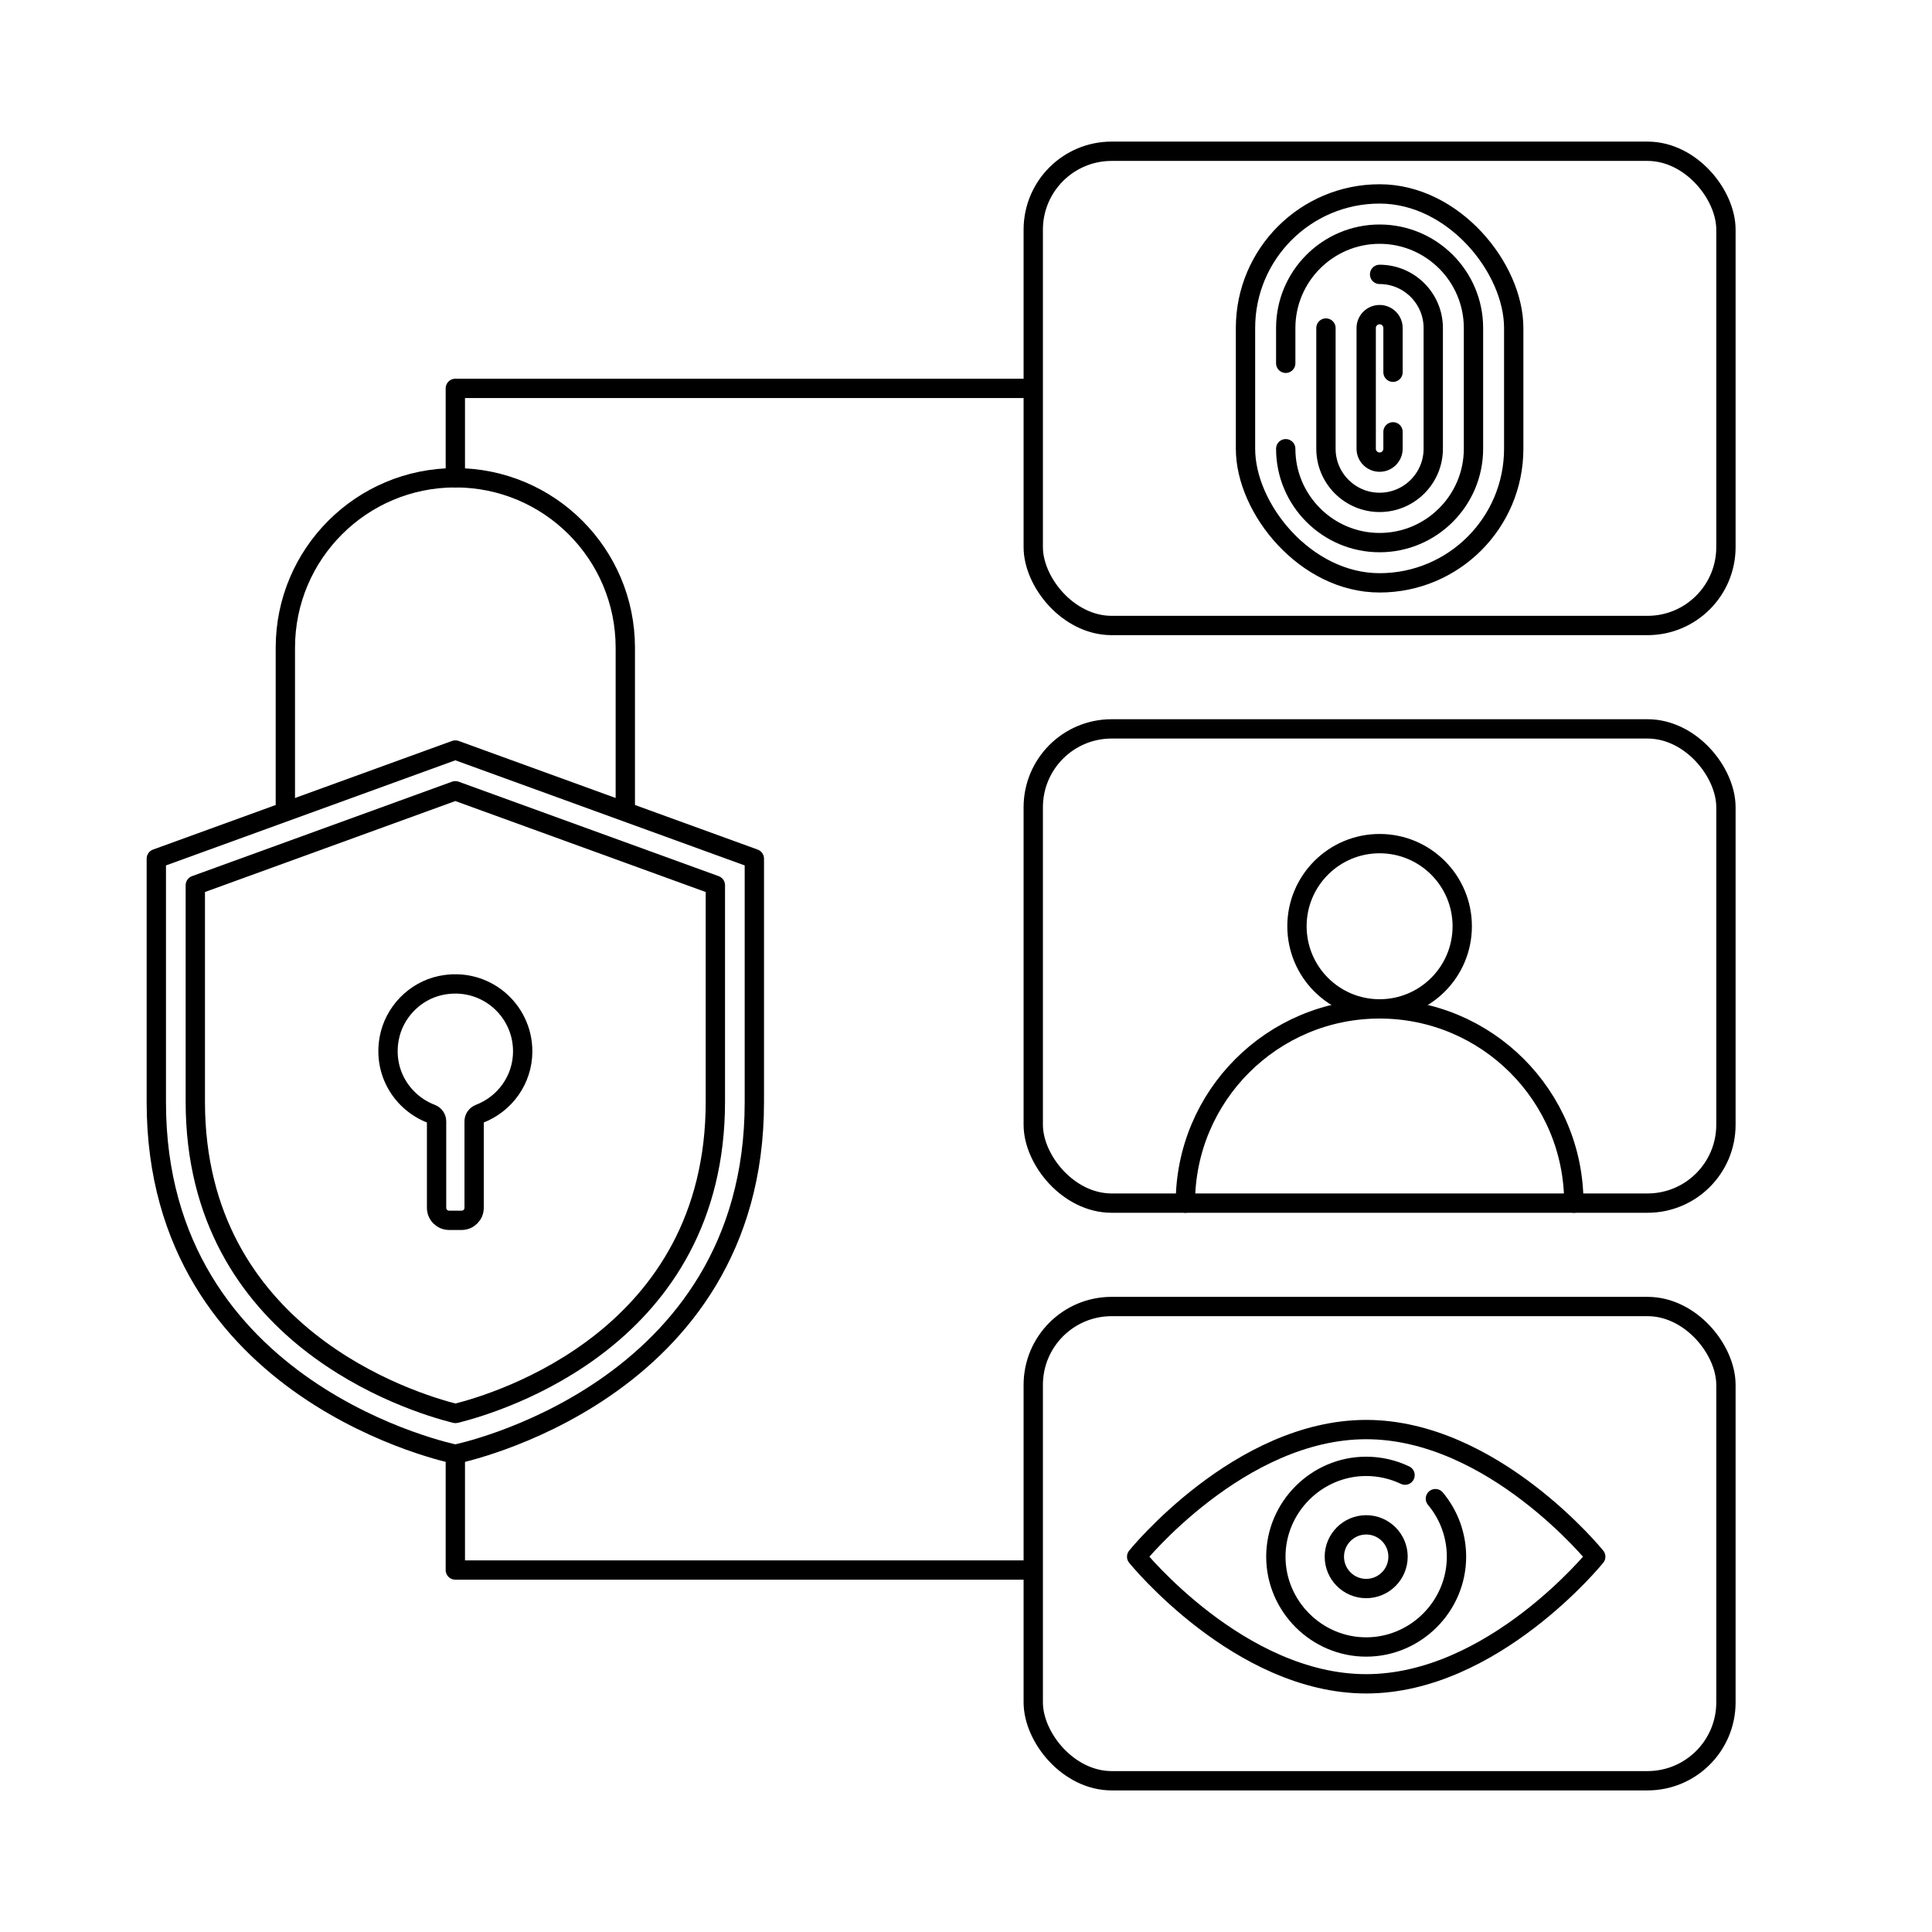
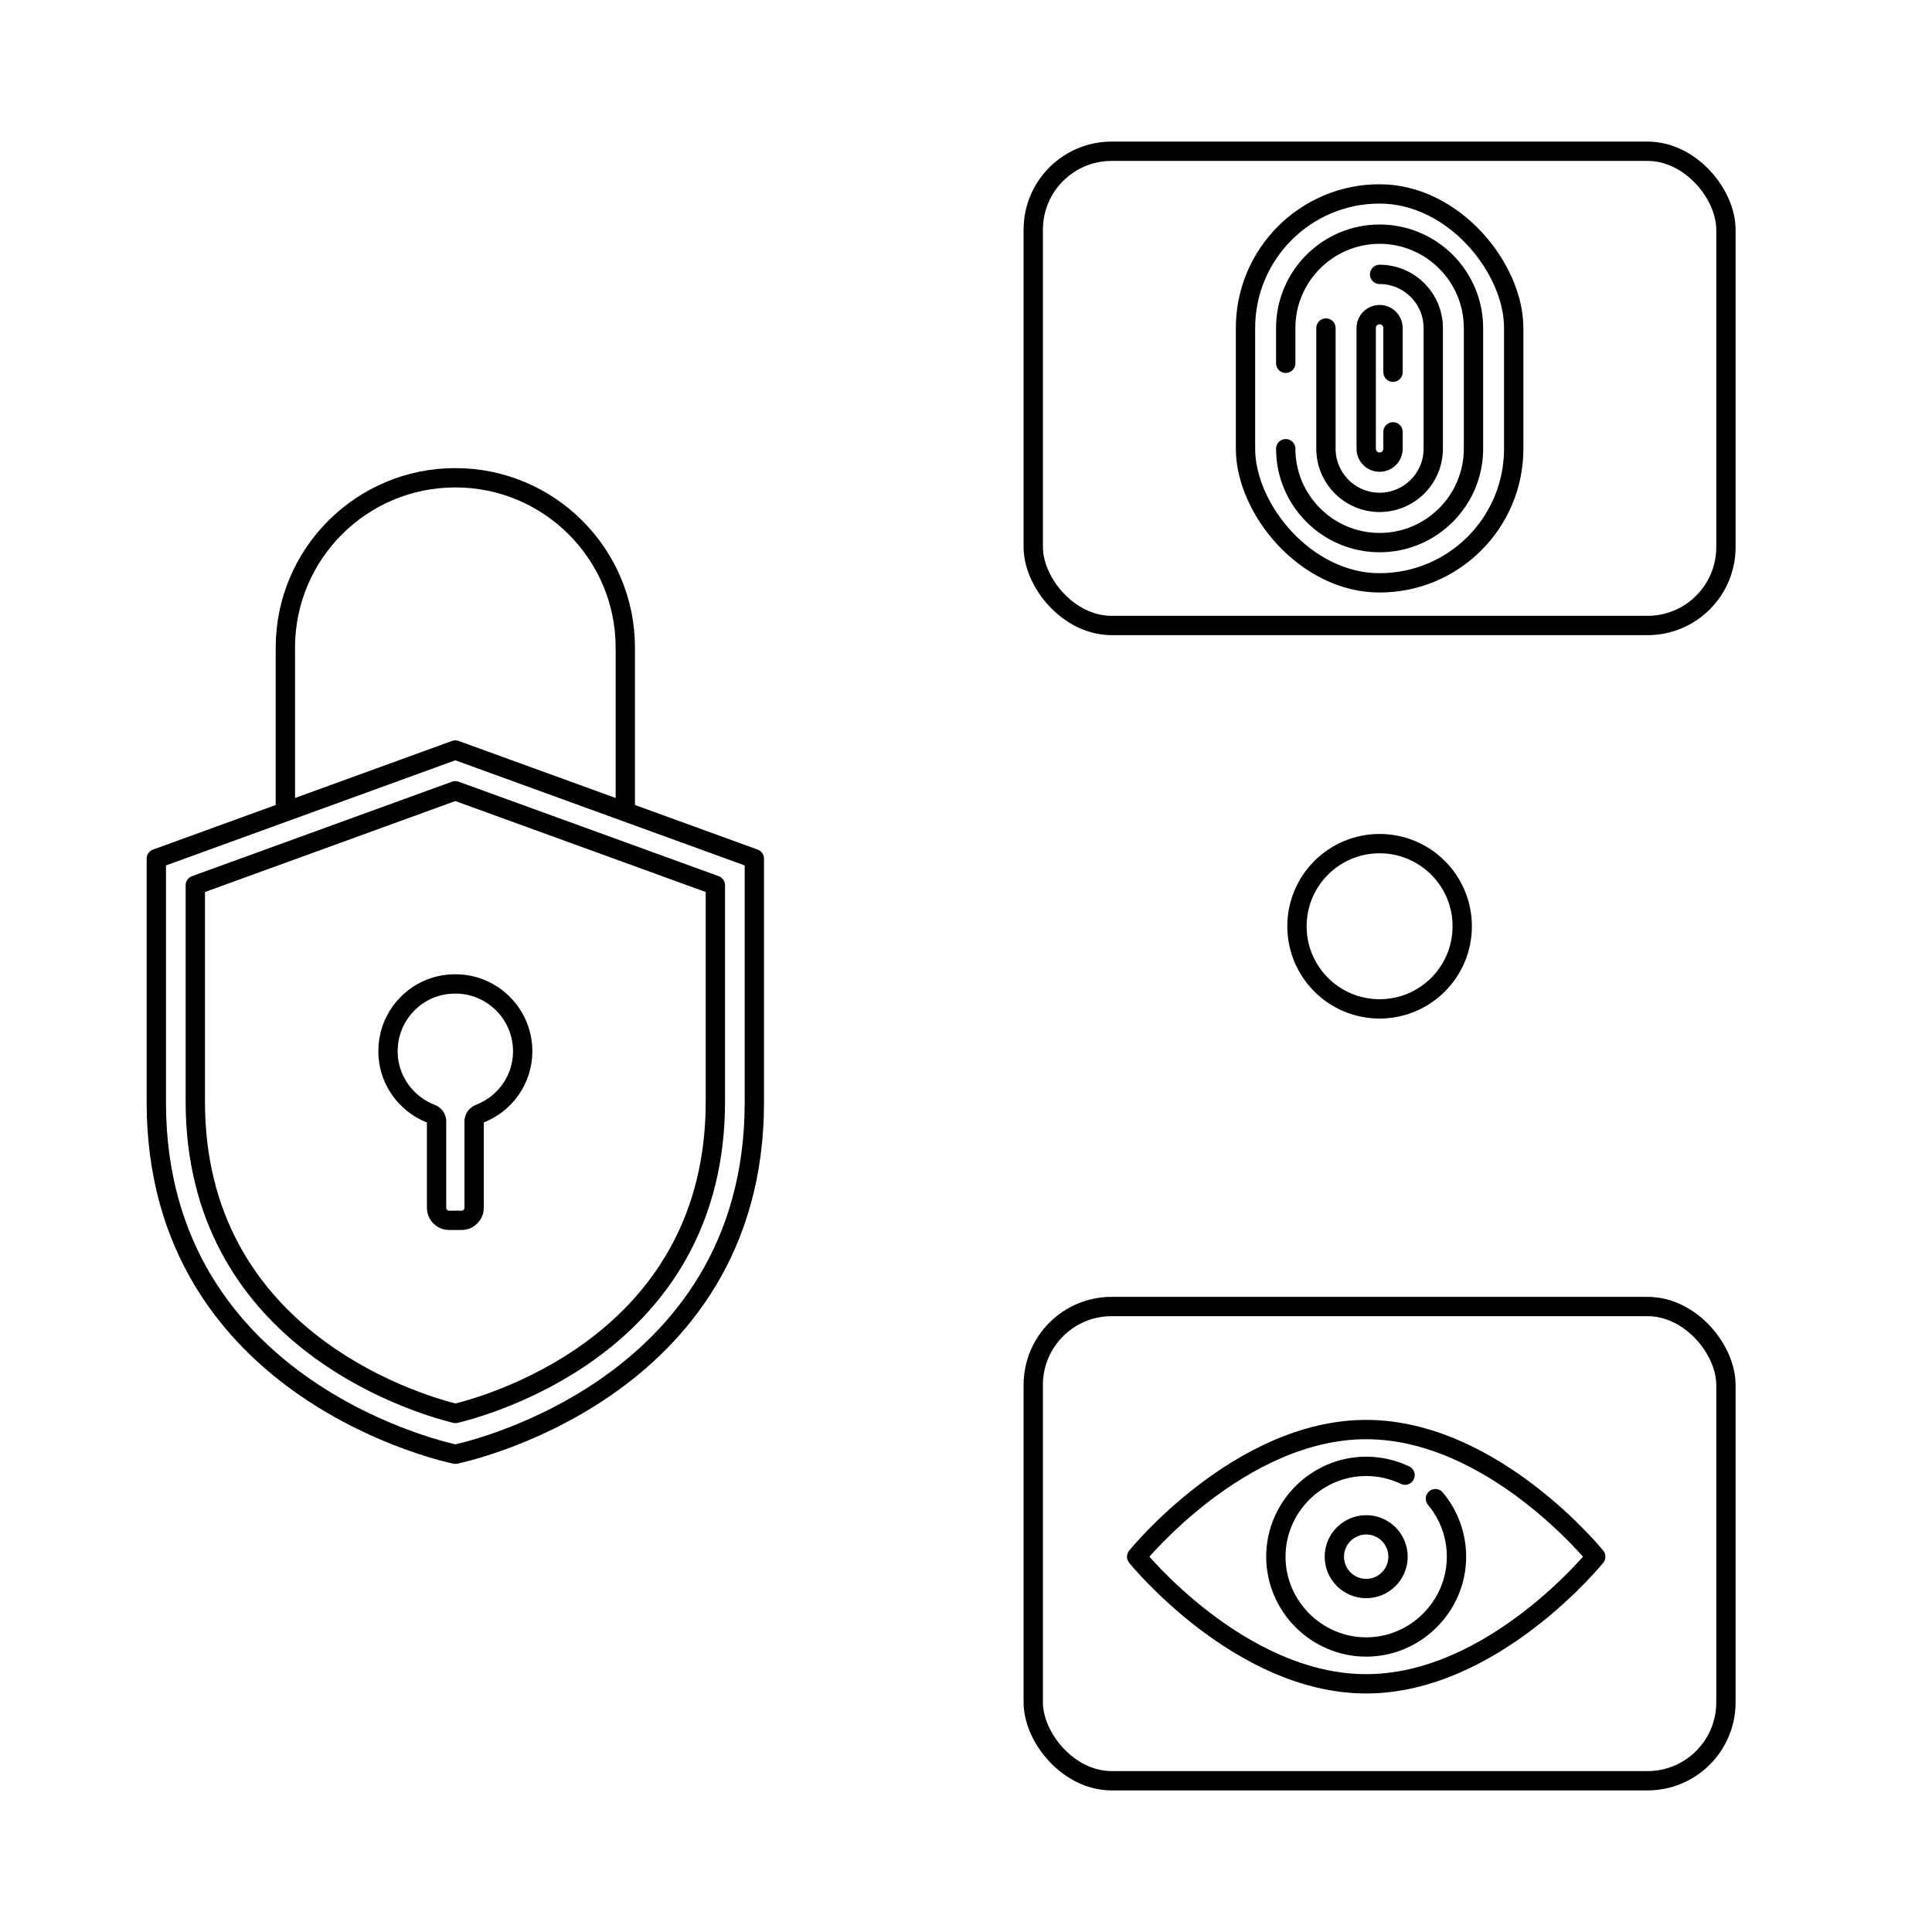
<svg xmlns="http://www.w3.org/2000/svg" id="b" data-name="Layer 2" width="100" height="100" viewBox="0 0 100 100">
  <g>
    <path d="M23.568,38.821l-15.477,5.623v12.617c0,15.112,15.477,18.209,15.477,18.209,0,0,15.477-3.098,15.477-18.209v-12.617l-15.477-5.623Z" fill="none" stroke="#000" stroke-linecap="round" stroke-linejoin="round" />
    <path d="M23.572,73.162c-2.309-.581-13.463-4.016-13.463-16.139v-11.203l13.459-4.89,13.459,4.89v11.203c0,12.179-11.137,15.566-13.454,16.139Z" fill="none" stroke="#000" stroke-linecap="round" stroke-linejoin="round" />
    <path d="M27.054,54.413c0-2.173-1.989-3.882-4.245-3.405-1.344.284-2.415,1.391-2.664,2.741-.326,1.763.678,3.325,2.173,3.901.164.063.279.212.279.388v4.478c0,.358.29.648.648.648h.648c.358,0,.648-.29.648-.648v-4.478c0-.176.115-.325.279-.388,1.304-.503,2.235-1.755,2.235-3.237Z" fill="none" stroke="#000" stroke-linecap="round" stroke-linejoin="round" />
    <path d="M14.77,41.952v-8.425c0-4.859,3.939-8.798,8.798-8.798s8.798,3.939,8.798,8.798v8.425" fill="none" stroke="#000" stroke-linecap="round" stroke-linejoin="round" />
  </g>
  <g>
    <rect x="53.481" y="7.829" width="35.853" height="24.546" rx="4.057" ry="4.057" fill="none" stroke="#000" stroke-linecap="round" stroke-linejoin="round" />
-     <rect x="53.481" y="37.727" width="35.853" height="24.546" rx="4.057" ry="4.057" fill="none" stroke="#000" stroke-linecap="round" stroke-linejoin="round" />
    <rect x="53.481" y="67.625" width="35.853" height="24.546" rx="4.057" ry="4.057" fill="none" stroke="#000" stroke-linecap="round" stroke-linejoin="round" />
  </g>
-   <polyline points="53.369 81.264 23.568 81.264 23.568 75.271" fill="none" stroke="#000" stroke-linecap="round" stroke-linejoin="round" />
-   <polyline points="53.369 20.102 23.568 20.102 23.568 24.729" fill="none" stroke="#000" stroke-linecap="round" stroke-linejoin="round" />
  <rect x="64.467" y="10.037" width="13.883" height="20.131" rx="6.942" ry="6.942" fill="none" stroke="#000" stroke-linecap="round" stroke-linejoin="round" />
  <path d="M66.549,18.804v-1.825c0-2.679,2.18-4.859,4.859-4.859s4.859,2.18,4.859,4.859v6.247c0,2.679-2.18,4.859-4.859,4.859s-4.859-2.18-4.859-4.859" fill="none" stroke="#000" stroke-linecap="round" stroke-linejoin="round" />
  <path d="M71.408,14.202c1.531,0,2.777,1.246,2.777,2.777v6.247c0,1.531-1.246,2.777-2.777,2.777s-2.777-1.246-2.777-2.777v-6.247" fill="none" stroke="#000" stroke-linecap="round" stroke-linejoin="round" />
  <path d="M72.102,22.352v.874c0,.383-.311.694-.694.694s-.694-.311-.694-.694v-6.247c0-.383.311-.694.694-.694s.694.311.694.694v2.288" fill="none" stroke="#000" stroke-linecap="round" stroke-linejoin="round" />
  <circle cx="71.408" cy="47.943" r="4.277" fill="none" stroke="#000" stroke-linecap="round" stroke-linejoin="round" />
-   <path d="M61.355,62.273c0-5.552,4.501-10.053,10.053-10.053s10.053,4.501,10.053,10.053" fill="none" stroke="#000" stroke-linecap="round" stroke-linejoin="round" />
  <circle cx="70.714" cy="80.574" r="1.648" fill="none" stroke="#000" stroke-linecap="round" stroke-linejoin="round" />
  <path d="M74.296,77.57c.705.842,1.092,1.905,1.092,3.003,0,2.565-2.11,4.675-4.675,4.675s-4.675-2.11-4.675-4.675,2.11-4.675,4.675-4.675c.696,0,1.384.156,2.012.455" fill="none" stroke="#000" stroke-linecap="round" stroke-linejoin="round" />
  <path d="M82.595,80.574s-5.319,6.58-11.881,6.58-11.881-6.58-11.881-6.58c0,0,5.319-6.58,11.881-6.58s11.881,6.58,11.881,6.58Z" fill="none" stroke="#000" stroke-linecap="round" stroke-linejoin="round" />
</svg>